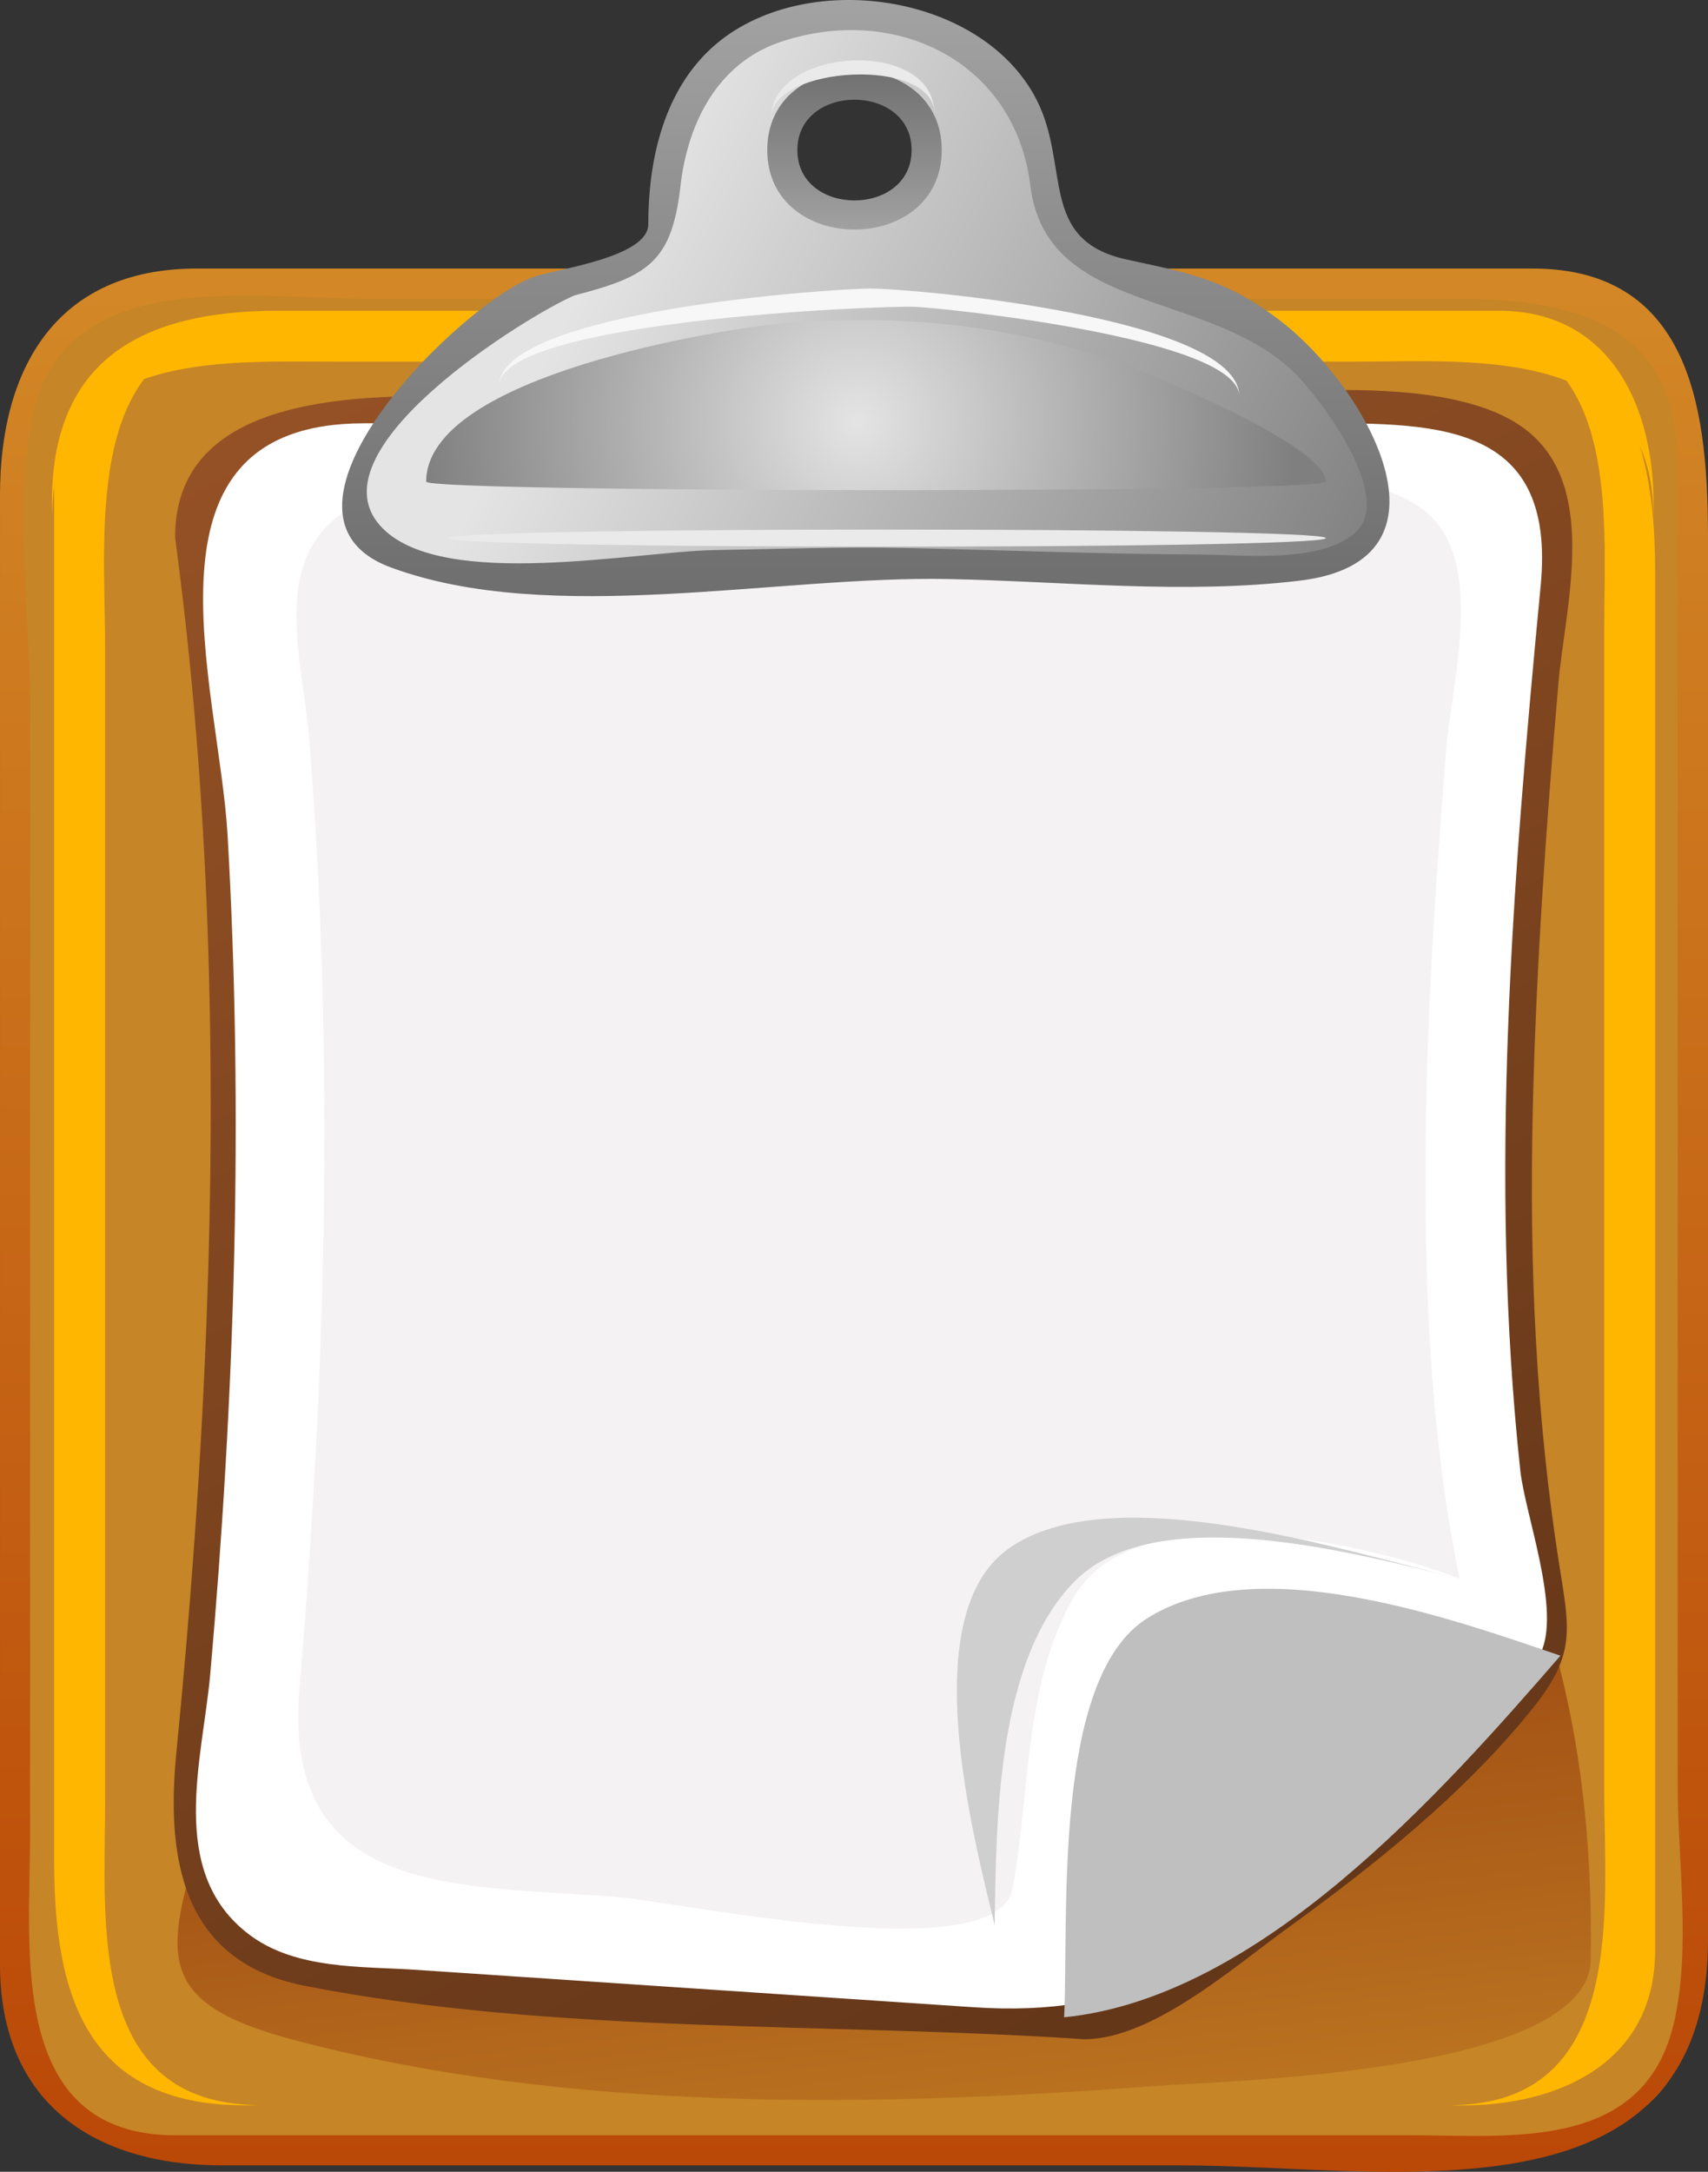
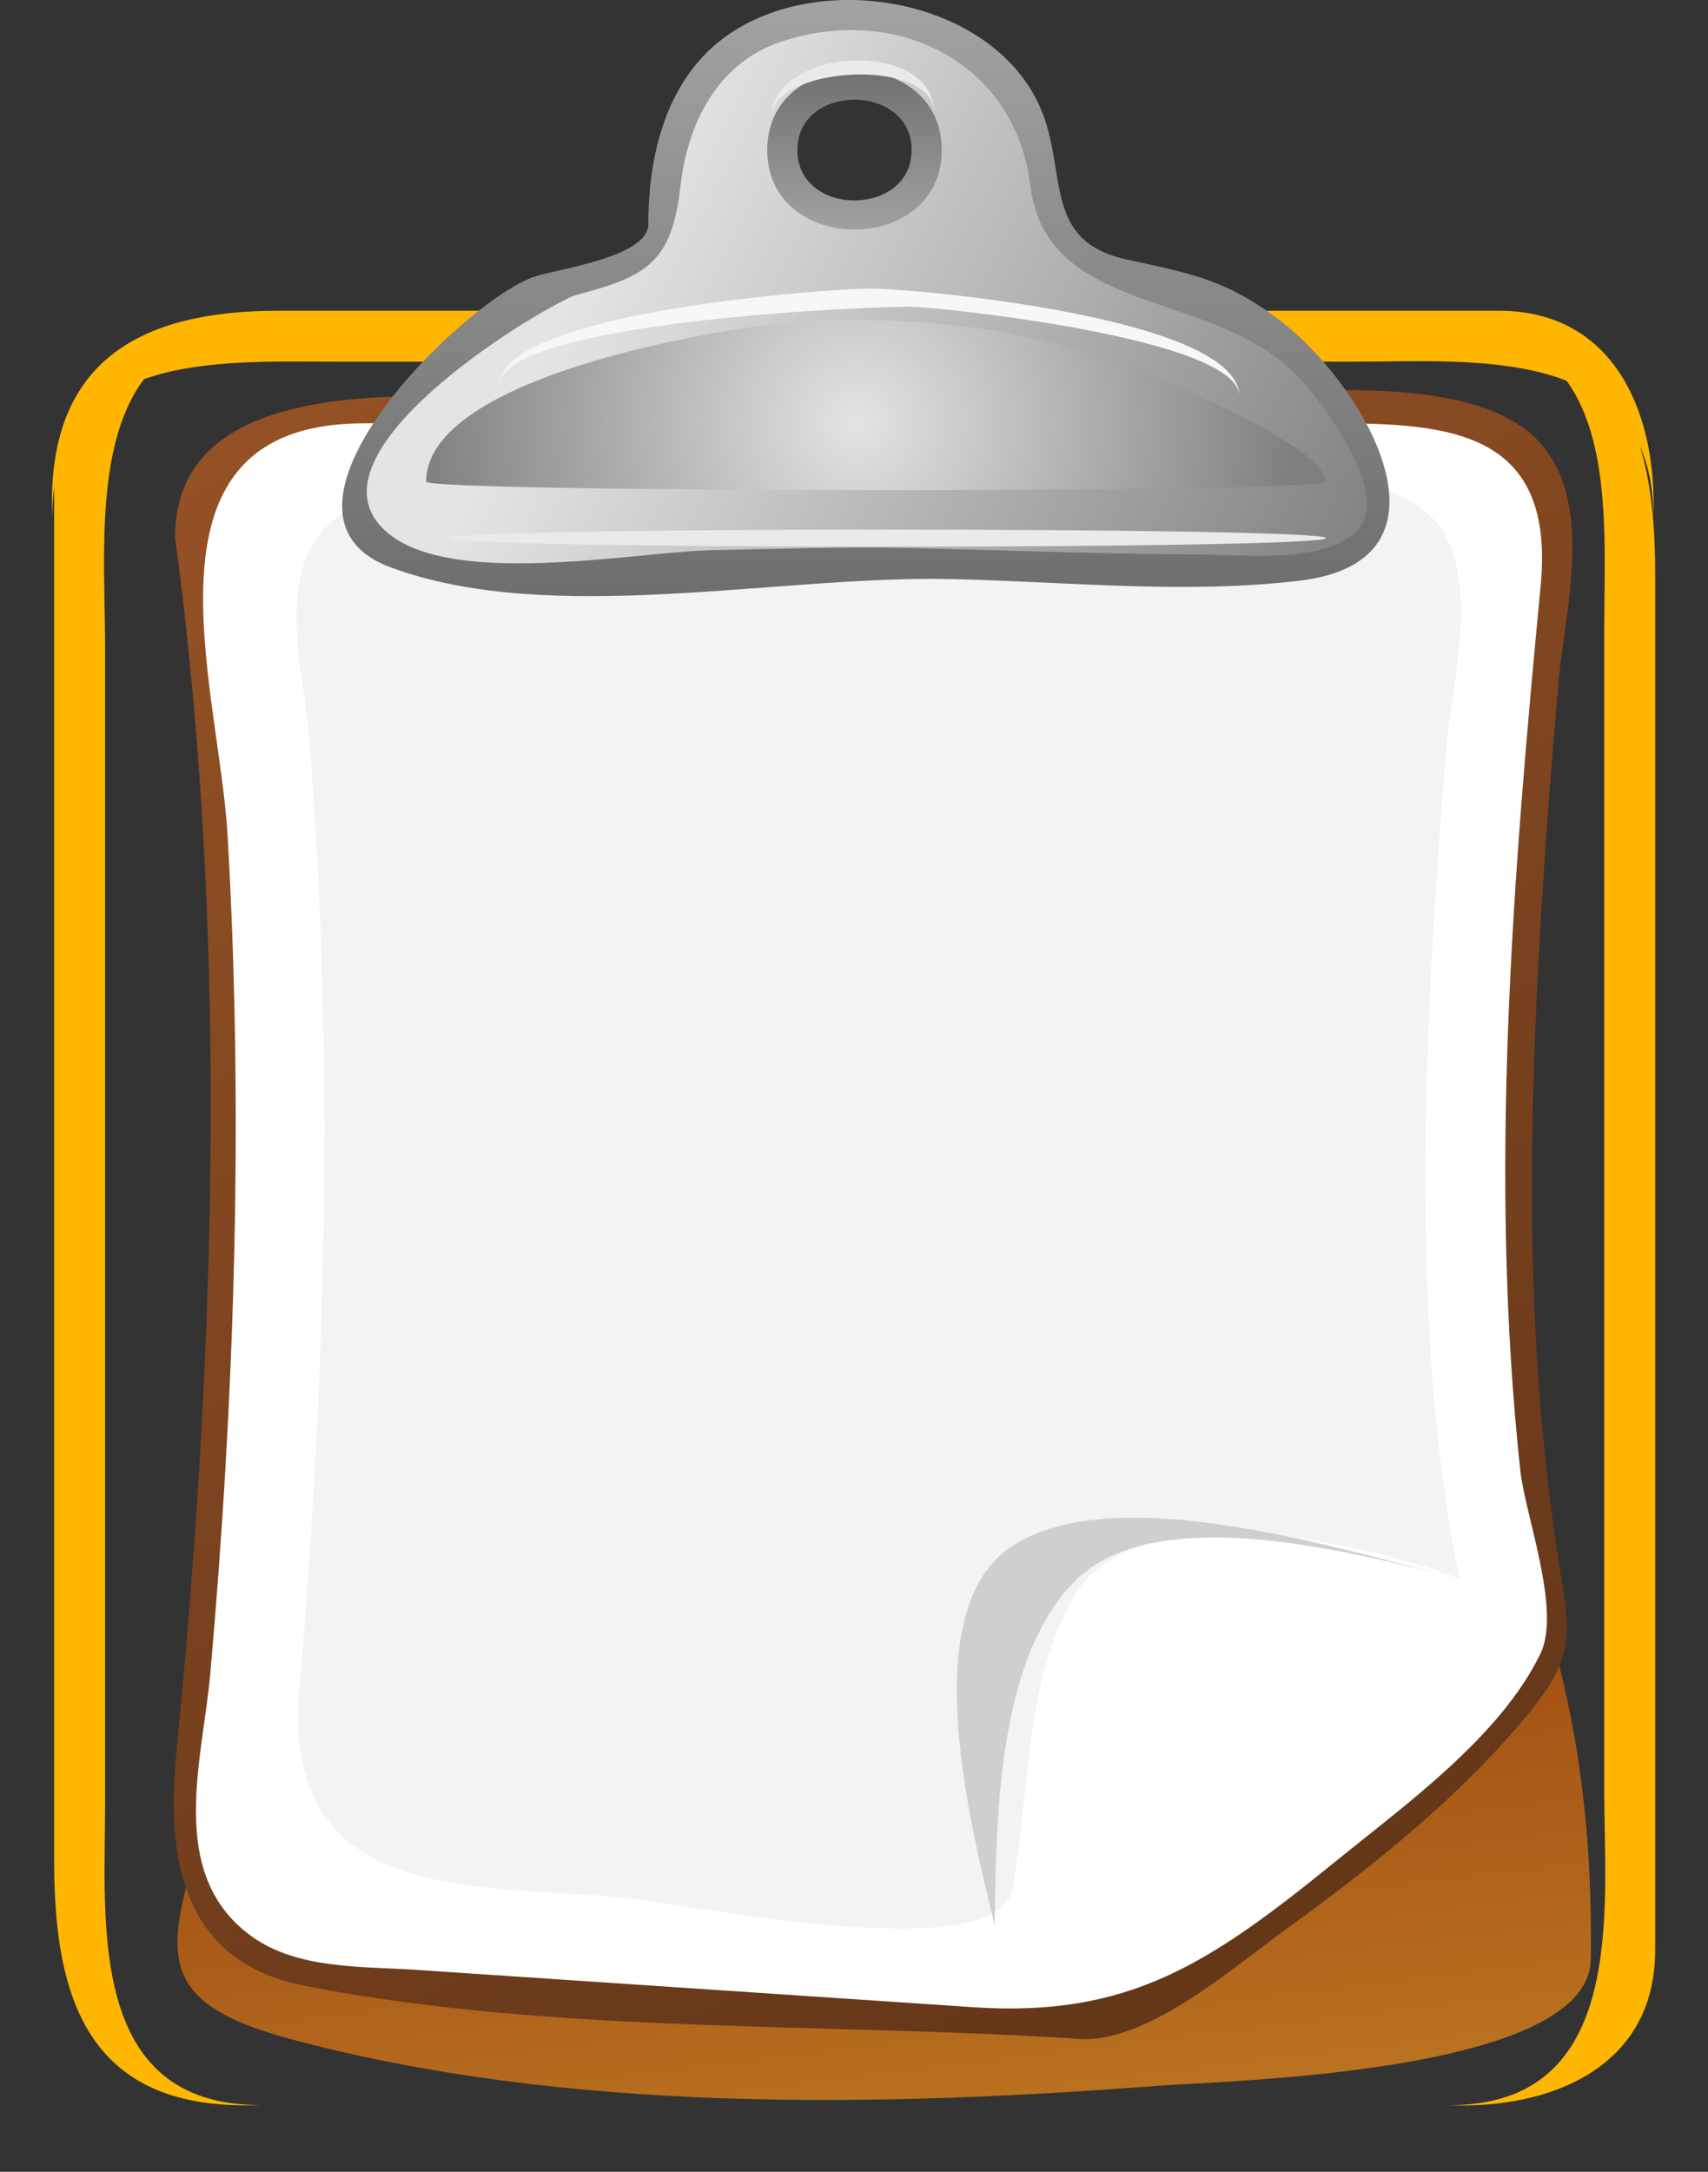
<svg xmlns="http://www.w3.org/2000/svg" enable-background="new 0 0 107.855 137.092" viewBox="0 0 107.855 137.092">
  <rect x="0" y="0" width="107.855" height="137.092" fill="#333333" stroke="none" />
  <defs>
    <linearGradient gradientTransform="matrix(0,193.998,193.998,0,-88794.906,48602.598)" gradientUnits="userSpaceOnUse" id="XMLID_8_" x1="-251.584" x2="-249.678">
      <stop offset="0" stop-color="#fffa5f" />
      <stop offset="1" stop-color="#b53a00" />
    </linearGradient>
    <linearGradient gradientTransform="matrix(5.518,42.638,42.638,-5.518,-17020.924,13258.48)" gradientUnits="userSpaceOnUse" id="XMLID_9_" x1="-253.348" x2="-251.446">
      <stop offset="0" stop-color="#7b1500" />
      <stop offset=".006" stop-color="#7b1500" />
      <stop offset="1" stop-color="#c68526" />
    </linearGradient>
    <linearGradient gradientTransform="matrix(153.197,279.927,279.927,-153.197,-90320.086,141450.672)" gradientUnits="userSpaceOnUse" id="XMLID_10_" x1="-253.669" x2="-251.756">
      <stop offset="0" stop-color="#ff8b3f" />
      <stop offset="1" />
    </linearGradient>
    <linearGradient gradientUnits="userSpaceOnUse" id="XMLID_11_" x1="37.669" x2="84.897" y1="16.241" y2="40.223">
      <stop offset="0" stop-color="#e5e4e4" />
      <stop offset="1" stop-color="#7f7f7f" />
    </linearGradient>
    <linearGradient gradientTransform="matrix(-.5,95.498,95.498,.5,-43112.117,23679.471)" gradientUnits="userSpaceOnUse" id="XMLID_12_" x1="-251.019" x2="-249.081">
      <stop offset="0" stop-color="#fff" />
      <stop offset="1" />
    </linearGradient>
    <linearGradient gradientTransform="matrix(0,-28.433,-28.433,0,14646.264,-7191.937)" gradientUnits="userSpaceOnUse" id="XMLID_13_" x1="-254.142" x2="-252.285">
      <stop offset="0" stop-color="#fff" />
      <stop offset="1" />
    </linearGradient>
    <radialGradient cx="54.106" cy="26.631" gradientUnits="userSpaceOnUse" id="XMLID_14_" r="27.713">
      <stop offset="0" stop-color="#e5e4e4" />
      <stop offset="1" stop-color="#7f7f7f" />
    </radialGradient>
  </defs>
-   <path d="m96.784,17.913c11.017,0 10.113,11.317 10.113,18.878v33.679c0,18.08 1.765,37.134 0,55.144 0,11.381-12.143,10.113-19.856,10.113h-35.491-33.68c-7.441,0-16.913-.126-16.913-10.417v-50.082c0-15.476-1.502-31.785 0-47.202 0-10.099 9.696-10.113 16.913-10.113h28.946 49.968" fill="#c68526" />
-   <path d="m11.073,134.788c-10.648,0-9.173-11.808-9.173-18.919v-34.282-37.104c0-5.798-1.109-12.825.243-18.555 2.158-9.146 13.904-7.076 20.866-7.076h36.462 32.227c7.151,0 14.242,1.28 14.242,10.366v52.368 31.095c0,4.717.854,10.363-.241,15.031-1.909,8.123-10.345,7.075-16.644,7.075h-29.584l-48.398.001m85.711-117.836h-57.658-26.712c-8.897,0-12.414,6.364-12.414,14.283v67.173 25.596c0,8.746 5.954,12.682 14.013,12.682h60.549c12.989,0 33.293,4.184 33.293-14.28v-59.723-28.565c0-7.618-.783-17.166-11.071-17.166" fill="url(#XMLID_8_)" />
  <path d="m3.421,30.528v55.022 31.974c0,8.819 2.252,15.785 12.987,15.354-10.928,0-9.771-11.571-9.771-18.993v-36.271-36.838c0-7.571-1.517-20.021 9.771-20.021-6.299-.252-12.987,2.328-12.987,9.773" fill="#ffb600" />
  <path d="m94.631,19.614h-49.461-27.584c-8.589,0-14.687,3.064-14.29,12.988 0-10.459 10.611-9.772 17.852-9.772h31.908 32.474c7.405,0 18.873-1.103 18.873,9.772 .252-6.3-2.326-12.988-9.772-12.988" fill="#ffb600" />
  <path d="m104.518,123.115v-55.029-31.978c0-8.818-2.256-15.787-12.989-15.356 10.928,0 9.772,11.575 9.772,18.997v36.274 36.841c0,7.57 1.517,20.023-9.772,20.023 6.296.251 12.989-2.332 12.989-9.772" fill="#ffb600" />
  <path d="m54.751,72.881c-24.096,0-35.76,22.383-42.048,42.957-2.309,7.556-2.963,10.575 5.72,12.896 17.358,4.638 36.879,4.292 54.637,2.934 4.365-.334 27.282-.769 27.391-7.979 .086-5.536-.33-11.066-1.504-16.484-4.758-21.974-21.893-34.326-44.196-34.324" fill="url(#XMLID_9_)" />
  <path d="m95.9,74.6c0-9.24.616-18.488 1.354-27.696 .377-4.709 2.468-11.875.575-16.509-2.761-6.767-17.098-4.45-22.783-4.45h-37.55c-6.574,0-20.548-2.182-24.652,4.45-2.179,3.517-.24,9.764.072,13.504 .945,11.284 1.367,22.628 1.129,33.946-.208,9.921-.867,19.83-1.783,29.71-.526,5.679-2.212,11.889 3.614,15.62 6.772,4.335 20.743,2.635 28.309,3.144l17.237,1.156c2.546.171 5.88,1.009 8.398.226 9.7-3.027 20.709-12.905 26.785-20.818 2.099-2.729 1.703-3.94 1.177-7.079-1.393-8.311-1.882-16.785-1.882-25.204" fill="#fff" />
  <path d="m68.477,128.725c4.254,0 9.429-4.552 12.637-6.874 5.593-4.048 11.276-8.554 15.629-13.961 2.674-3.321 2.408-4.847 1.78-8.735-1.541-9.568-1.957-19.324-1.735-29.004 .203-8.995.843-17.983 1.614-26.949 .408-4.759 2.495-12.054-1.671-15.763-5.045-4.496-18.392-2.266-24.433-2.266h-37.39c-7.187,0-23.863-2.162-23.852,8.754 2.195,16.286 2.609,33.005 1.987,49.401-.345,9.1-1.007,18.191-1.901,27.252-.645,6.506.204,13.232 8.108,14.777 15.792,3.087 33.167,2.289 49.227,3.368m-45.496-102.004h59.243c8.045,0 16.086-.399 15.064,10.247-1.77,18.501-3.283,37.294-1.288,55.839 .305,2.841 2.598,8.821 1.281,11.562-2.512,5.223-8.507,9.53-12.876,13.077-7.95,6.448-13.042,9.921-22.94,9.258l-35.109-2.355c-3.532-.239-7.669-.004-10.617-2.229-5.219-3.942-2.94-11.038-2.457-16.505 1.552-17.612 2.105-35.251 1.088-52.914-.545-9.432-6.309-25.98 8.611-25.98" fill="url(#XMLID_10_)" />
  <path d="m90.012,74.078c0-8.937.601-17.876 1.31-26.779 .316-3.955 2.261-10.908-.643-14.36-4.15-4.934-19.676-2.313-25.055-2.313h-33.355c-3.316,0-6.824-.293-9.868,1.304-5.562,2.919-3.276,9.679-2.878,14.645 1.601,20.008 1.07,40.055-.611,60.038-1.104,13.132 9.944,12.366 19.83,13.111 4.23.319 24.222,4.669 25.19-.5 1.137-6.059.699-12.927 3.889-18.429 3.922-6.762 18.761-3.334 24.353-1.141-1.742-8.359-2.162-17.065-2.162-25.576" fill="#f4f2f2" />
-   <path d="m67.197,127.34c12.361-1.244 23.77-14.102 31.338-22.826-7.036-2.406-19.226-6.73-26.136-2.332-5.967,3.797-4.903,18.931-5.202,25.158" fill="#bfbfbf" />
  <path d="m62.811,121.536c.094-6.565.118-16.723 5.041-21.709 5.208-5.273 18.075-1.679 24.321-.173-7.048-1.689-22.05-6.546-28.516-1.877-5.875,4.242-2.219,17.999-.846,23.759" fill="#cfcfcf" />
  <path d="m76.096,18.36c-1.818-.949-4.346-.76-6.307-1.332-4.078-1.185-3.3-3.732-4.097-7.25-1.73-7.625-10.783-10.77-17.664-7.658-6.78,3.068-3.367,12.563-8.861,14.678-6.909,2.655-14.693,5.493-16.075,14.009-.966,5.957 7.497,5.059 11.395,5.063 10.639.007 21.237-.487 31.88-.152 5.321.169 14.675,2.017 19.488-1.12 6.368-4.151-6.787-14.683-9.759-16.238m-22.138-4.693c-5.818,0-5.82-8.386 0-8.386s5.819,8.386 0,8.386" fill="url(#XMLID_11_)" />
  <path d="m44.718,3.234c-2.89,2.808-3.781,7.037-3.781,10.923 0,2.053-5.599,2.796-7.146,3.294-4.379,1.411-18.299,14.971-9.115,18.366 10.099,3.735 24.395.509 35.254.735 7.308.149 14.892.974 22.147.101 10.509-1.263 4.154-12.253-1.184-16.372-3.415-2.631-5.697-3.018-9.749-3.9-5.596-1.218-3.539-5.885-5.69-10.089-3.553-6.946-15.238-8.402-20.736-3.058m-20.499,30.17c-5.012-4.847 9.257-13.594 12.077-14.764 4.656-1.192 6.131-2.146 6.674-6.9 .455-3.981 2.351-7.785 6.377-9.113 7.321-2.416 14.769,1.343 15.715,9.079 1.008,8.248 11.372,6.503 16.772,11.922 1.491,1.497 6.184,7.623 3.816,9.924-2.111,2.044-7.215,1.463-9.814,1.452-6.212-.025-12.434-.282-18.646-.41-4.037-.084-8.076.064-12.113.132-4.945.086-16.921,2.511-20.858-1.322" fill="url(#XMLID_12_)" />
  <path d="m48.45,9.472c0,6.692 11.017,6.692 11.017,0s-11.017-6.687-11.017,0m1.902,0c0-4.238 7.213-4.238 7.213,0s-7.213,4.243-7.213,0" fill="url(#XMLID_13_)" />
  <path d="m59.003,7.186c0-3.659-10.301-3.023-10.301.238 0-4.461 10.301-5.077 10.301-.238" fill="#eaeaea" />
  <path d="m83.722,33.968c0,.72-55.384.72-55.384,0s55.384-.72 55.384,0" fill="#eaeaea" />
  <path d="m83.722,30.403c0,.741-56.81.691-56.81,0 0-6.722 18.914-9.698 22.693-10.009 8.53-.702 17.061.447 24.868,4.046 1.288.596 9.249,4.028 9.249,5.963" fill="url(#XMLID_14_)" />
  <path d="m78.257,25.014c0-3.657-18.587-5.564-20.474-5.646-2.105-.091-26.275.869-26.275,5.015 0-4.751 21.063-6.169 23.46-6.169 2.613-.001 23.289,1.789 23.289,6.8" fill="#f7f7f7" />
</svg>